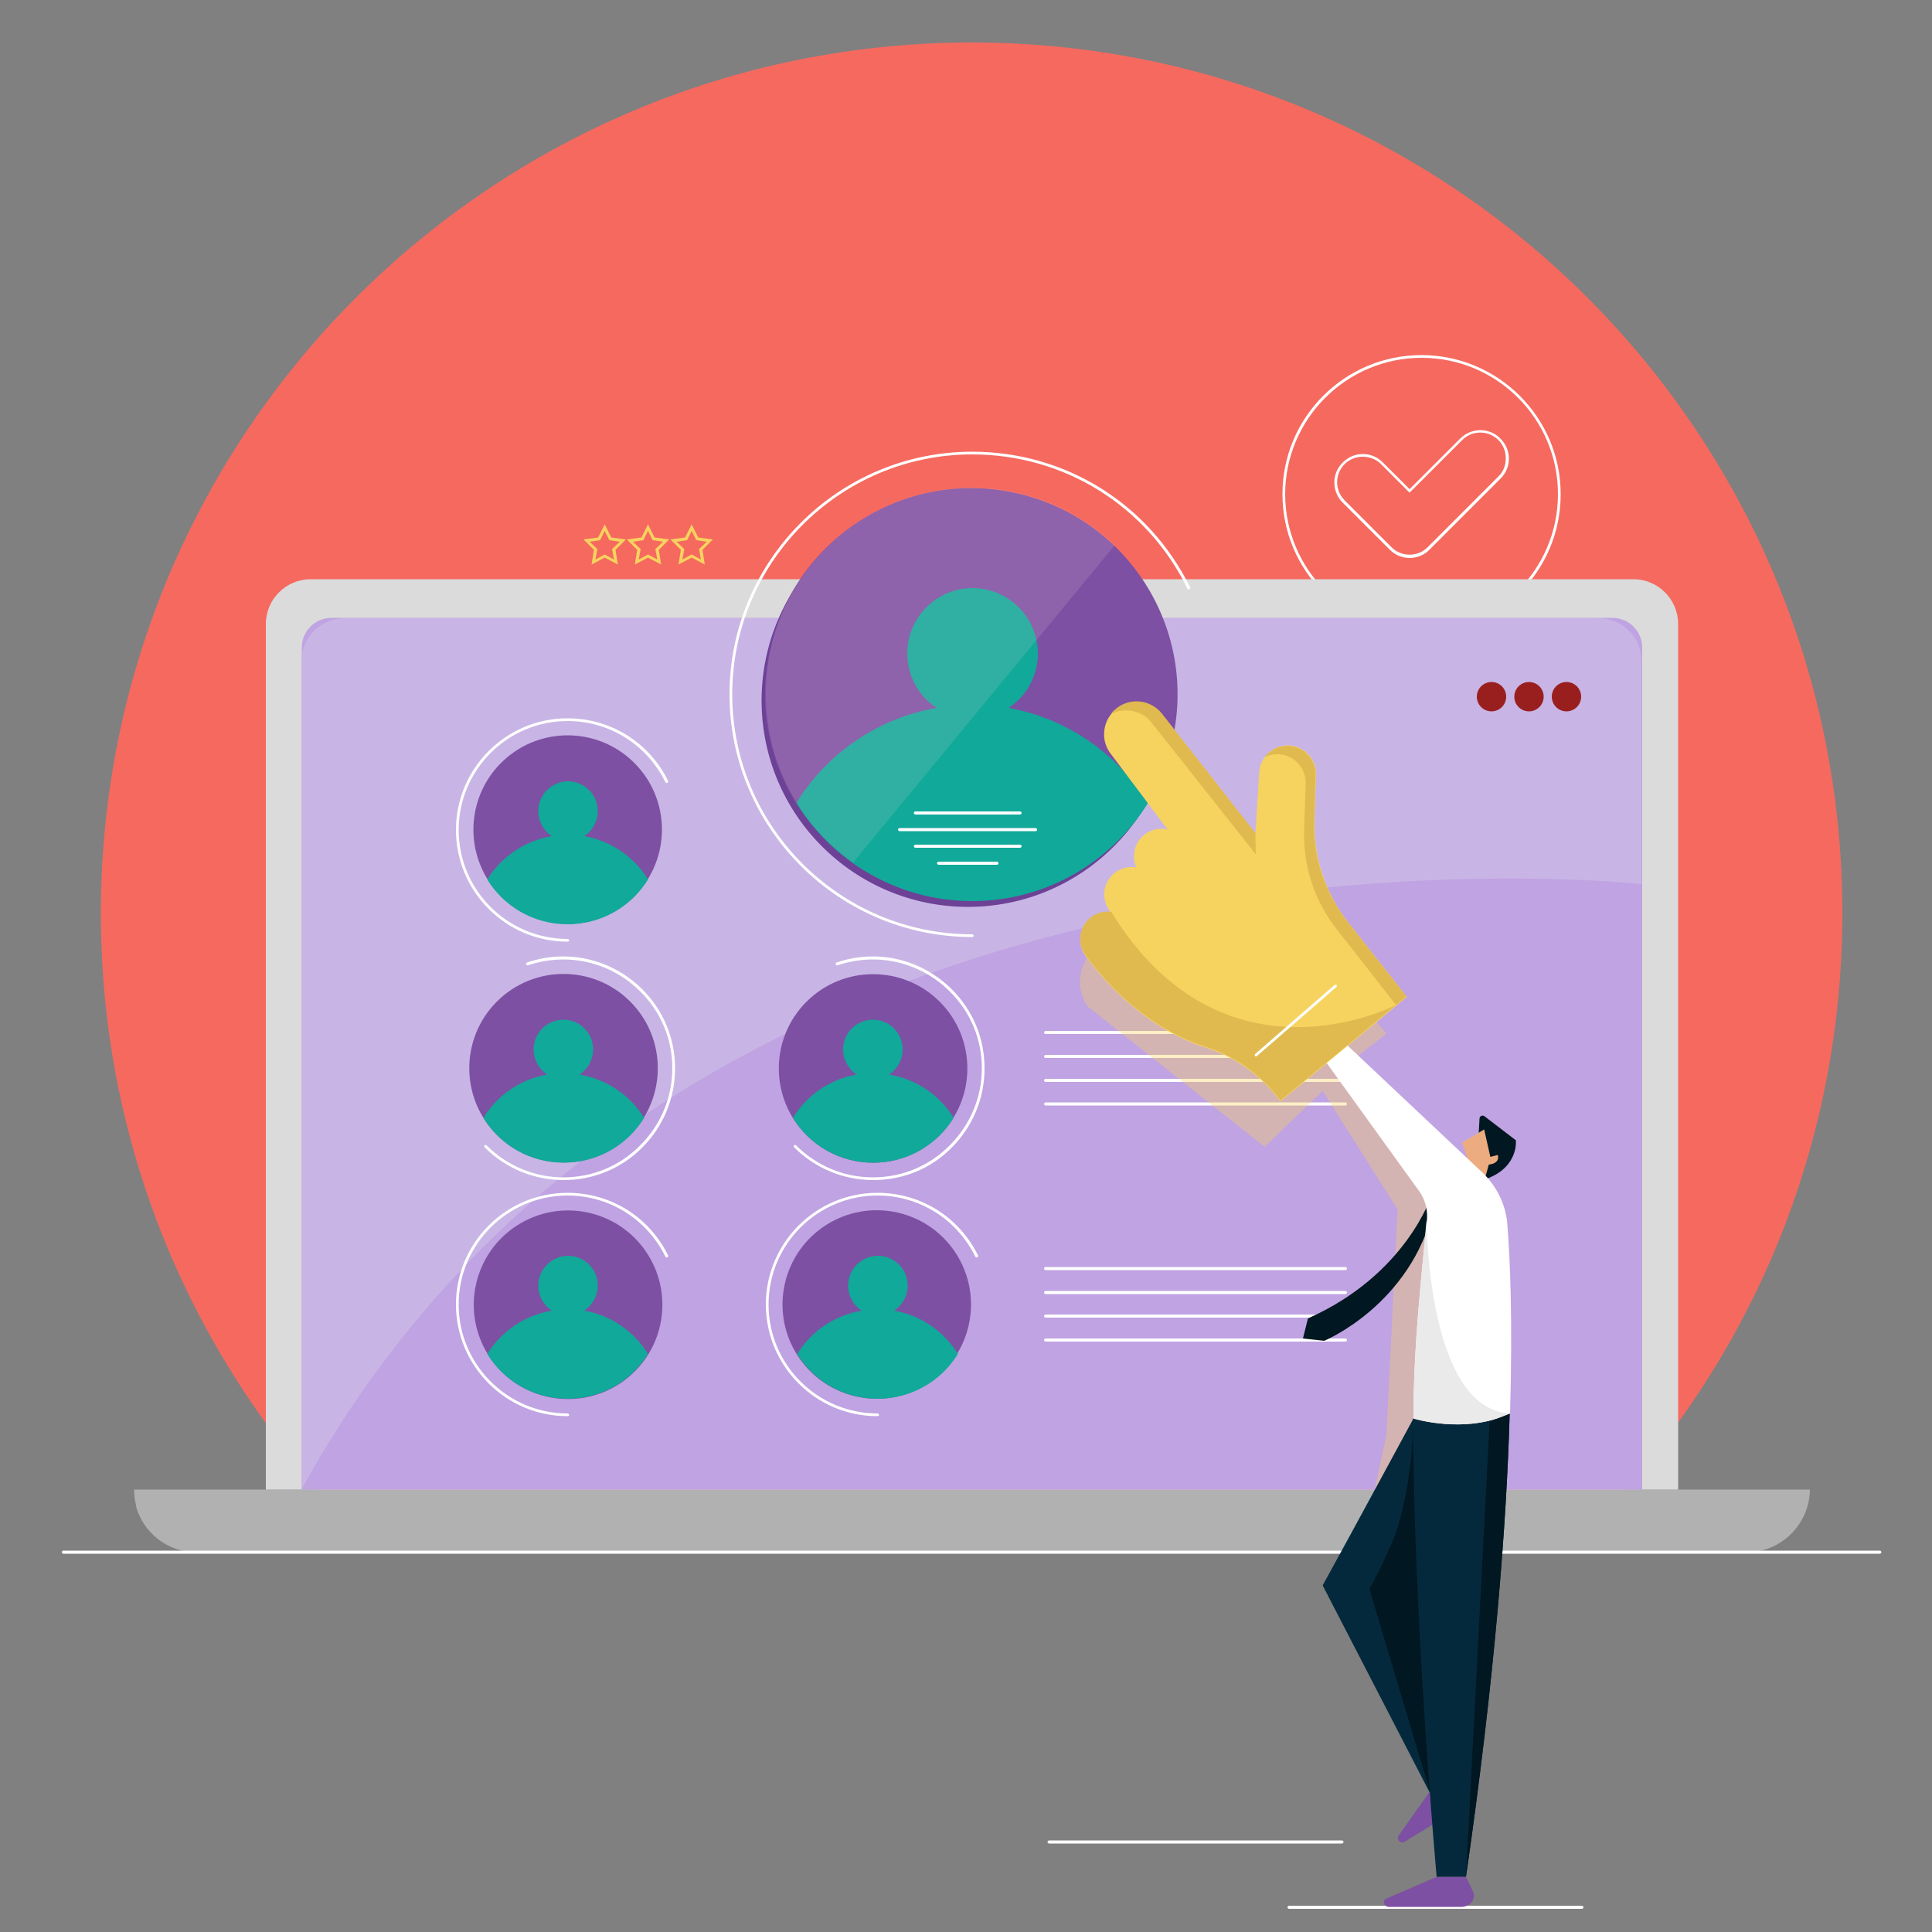
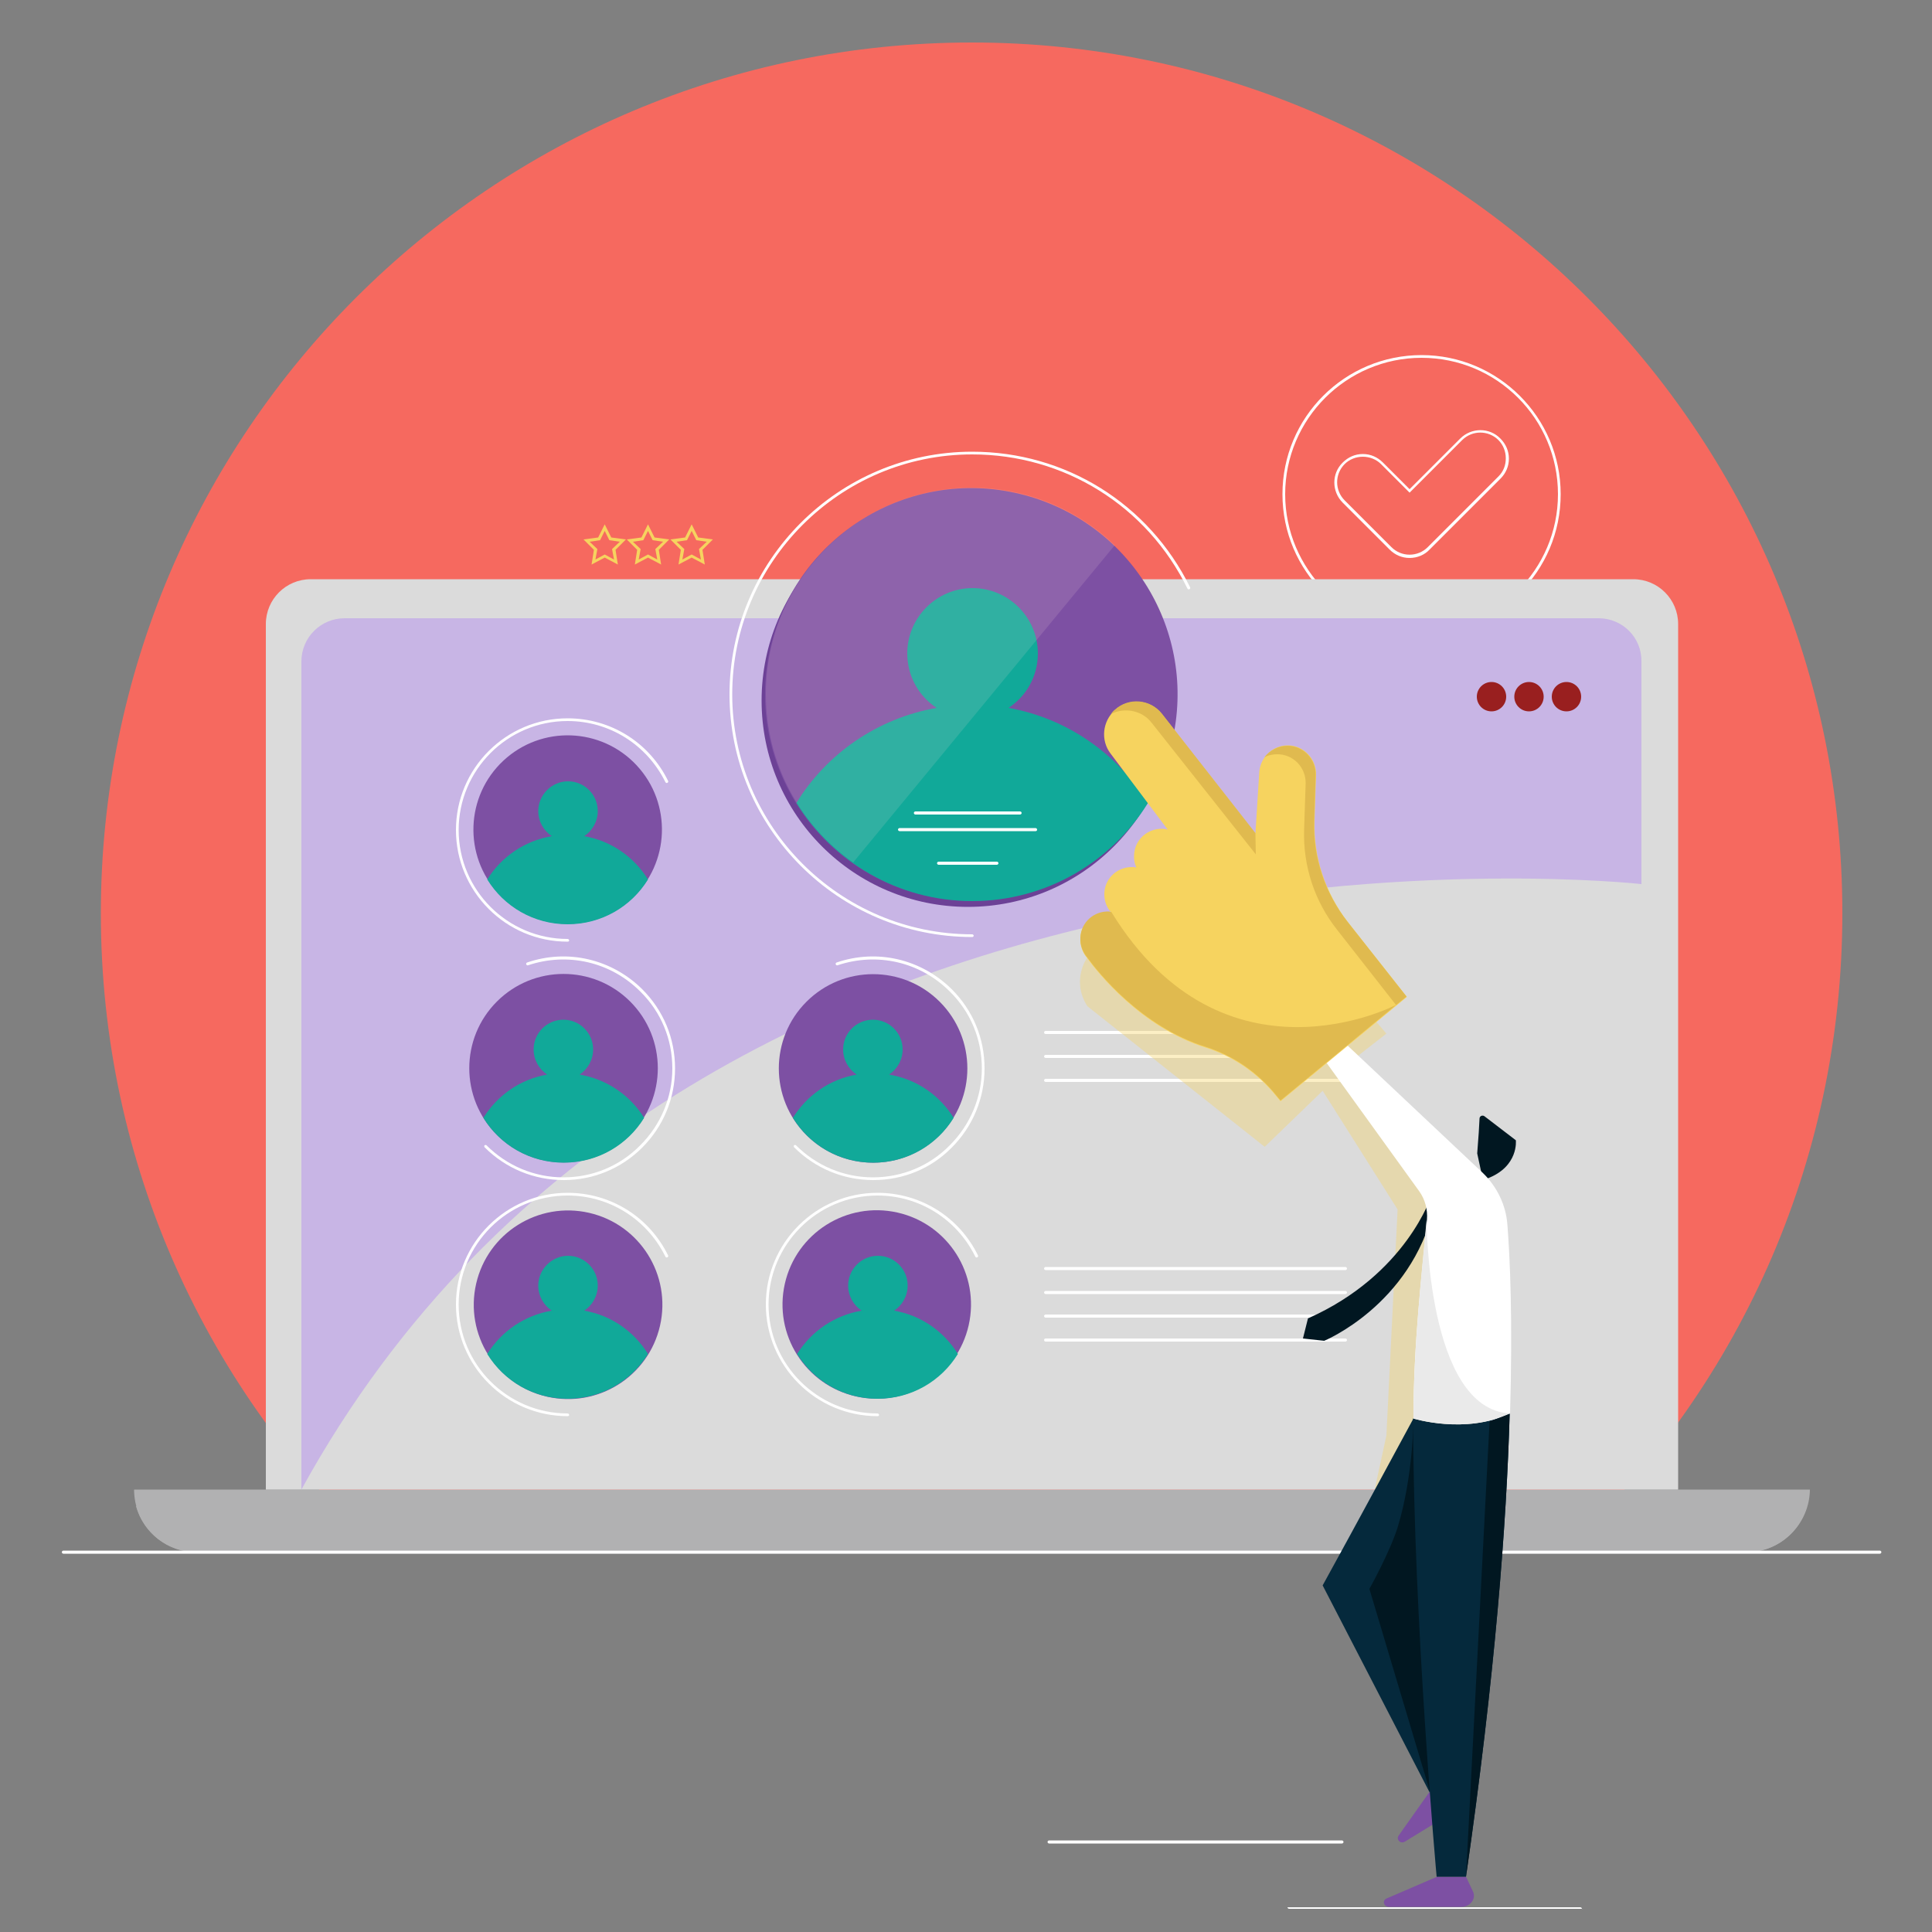
<svg xmlns="http://www.w3.org/2000/svg" version="1.1" id="Layer_1" x="0px" y="0px" viewBox="0 0 500 500" style="enable-background:new 0 0 500 500;" xml:space="preserve">
  <rect x="0" y="0" width="500" height="500" fill="#808080" stroke="none" />
  <style type="text/css"> .st0{fill:#F6695F;} .st1{fill:#FFFFFF;} .st2{fill:#B1B1B2;} .st3{fill:#DBDBDB;} .st4{fill:#C0A3E2;} .st5{fill:#C8B5E5;} .st6{fill:#7D50A3;} .st7{fill:#11A999;} .st8{fill:#6C4196;} .st9{opacity:0.13;} .st10{fill:#FFE1E1;} .st11{fill:#991F1F;} .st12{opacity:0.36;} .st13{fill:#F6D35F;} .st14{fill:#011721;} .st15{fill:#05293C;} .st16{fill:#EDAC80;} .st17{fill:#E0BA4F;} .st18{fill:#EAEAEA;} .st19{fill:#891B1B;} </style>
  <g>
    <g>
      <g>
        <g>
          <g>
            <path class="st0" d="M98,401.3h307c44.2-41.1,71.8-99.8,71.8-165C476.8,111.9,375.9,11,251.5,11S26.1,111.9,26.1,236.4 C26.1,301.5,53.8,360.2,98,401.3z" />
          </g>
        </g>
      </g>
      <g>
        <path class="st1" d="M364.8,144.4c-2,0-3.8-0.8-5.2-2.2l-12.1-12.1c-2.9-2.9-2.9-7.6,0-10.4c1.4-1.4,3.2-2.2,5.2-2.2 c2,0,3.8,0.8,5.2,2.2l6.9,6.9l13.1-13.1c2.9-2.9,7.6-2.9,10.4,0l0,0c1.4,1.4,2.2,3.2,2.2,5.2c0,2-0.8,3.8-2.2,5.2l-18.3,18.3 C368.7,143.6,366.8,144.4,364.8,144.4z M352.7,118.2c-1.8,0-3.5,0.7-4.7,1.9c-2.6,2.6-2.6,6.8,0,9.4l12.1,12.1 c2.6,2.6,6.8,2.6,9.4,0l18.3-18.3c1.3-1.3,1.9-2.9,1.9-4.7c0-1.8-0.7-3.5-1.9-4.7l0,0c-2.6-2.6-6.8-2.6-9.4,0l-13.6,13.6 l-7.4-7.4C356.2,118.9,354.5,118.2,352.7,118.2z" />
      </g>
      <g>
        <path class="st1" d="M367.9,163.9c-19.8,0-36-16.1-36-36s16.1-36,36-36c19.8,0,36,16.1,36,36S387.8,163.9,367.9,163.9z M367.9,92.6c-19.4,0-35.3,15.8-35.3,35.3c0,19.4,15.8,35.3,35.3,35.3c19.4,0,35.3-15.8,35.3-35.3 C403.2,108.4,387.4,92.6,367.9,92.6z" />
      </g>
      <g>
        <path class="st2" d="M452.1,401.7H50.9c-9,0-16.2-7.3-16.2-16.2l0,0h433.7l0,0C468.3,394.4,461,401.7,452.1,401.7z" />
      </g>
      <g>
        <path class="st3" d="M434.2,385.5H68.8v-224c0-6.4,5.2-11.6,11.6-11.6h342.3c6.4,0,11.6,5.2,11.6,11.6V385.5z" />
      </g>
      <g>
-         <path class="st4" d="M424.9,385.5H78.1V167.6c0-4.2,3.4-7.7,7.7-7.7h331.5c4.2,0,7.7,3.4,7.7,7.7V385.5z" />
-       </g>
+         </g>
      <g>
        <path class="st5" d="M413.7,160H89.2c-6.2,0-11.2,5-11.2,11.2v214.3c101.1-184.1,346.8-156.7,346.8-156.7v-57.6 C424.9,165,419.9,160,413.7,160z" />
      </g>
      <g>
        <ellipse transform="matrix(0.732 -0.681 0.681 0.732 -106.895 157.503)" class="st6" cx="146.9" cy="214.8" rx="24.4" ry="24.4" />
      </g>
      <g>
        <path class="st7" d="M126.1,227.6c4.3,7,12,11.6,20.8,11.6c8.8,0,16.5-4.6,20.8-11.6c-3.6-5.8-9.5-10-16.5-11.2 c2.1-1.4,3.5-3.8,3.5-6.5c0-4.3-3.5-7.7-7.7-7.7s-7.7,3.5-7.7,7.7c0,2.7,1.4,5.1,3.5,6.5C135.7,217.6,129.7,221.8,126.1,227.6z" />
      </g>
      <g>
        <path class="st1" d="M146.9,243.7c-16,0-28.9-13-28.9-28.9c0-16,13-28.9,28.9-28.9c11.1,0,21.1,6.2,26,16.2 c0.1,0.2,0,0.4-0.2,0.5c-0.2,0.1-0.4,0-0.5-0.2c-4.8-9.7-14.5-15.8-25.3-15.8c-15.6,0-28.2,12.7-28.2,28.2 c0,15.6,12.7,28.2,28.2,28.2c0.2,0,0.4,0.2,0.4,0.4S147.1,243.7,146.9,243.7z" />
      </g>
      <g>
        <ellipse transform="matrix(0.223 -0.975 0.975 0.223 -214.902 405.613)" class="st6" cx="146.9" cy="337.6" rx="24.4" ry="24.4" />
      </g>
      <g>
        <path class="st7" d="M126.1,350.4c4.3,7,12,11.6,20.8,11.6c8.8,0,16.5-4.6,20.8-11.6c-3.6-5.8-9.5-10-16.5-11.2 c2.1-1.4,3.5-3.8,3.5-6.5c0-4.3-3.5-7.7-7.7-7.7s-7.7,3.5-7.7,7.7c0,2.7,1.4,5.1,3.5,6.5C135.7,340.4,129.7,344.6,126.1,350.4z" />
      </g>
      <g>
        <path class="st1" d="M146.9,366.5c-16,0-28.9-13-28.9-28.9c0-16,13-28.9,28.9-28.9c11.1,0,21.1,6.2,26,16.2 c0.1,0.2,0,0.4-0.2,0.5c-0.2,0.1-0.4,0-0.5-0.2c-4.8-9.7-14.5-15.8-25.3-15.8c-15.6,0-28.2,12.7-28.2,28.2 c0,15.6,12.7,28.2,28.2,28.2c0.2,0,0.4,0.2,0.4,0.4S147.1,366.5,146.9,366.5z" />
      </g>
      <g>
        <ellipse transform="matrix(0.707 -0.707 0.707 0.707 -152.792 184.118)" class="st6" cx="145.9" cy="276.5" rx="24.4" ry="24.4" />
      </g>
      <g>
        <path class="st7" d="M166.7,289.3c-4.3,7-12,11.6-20.8,11.6s-16.5-4.6-20.8-11.6c3.6-5.8,9.5-10,16.5-11.2 c-2.1-1.4-3.5-3.8-3.5-6.5c0-4.3,3.5-7.7,7.7-7.7c4.3,0,7.7,3.5,7.7,7.7c0,2.7-1.4,5.1-3.5,6.5 C157.1,279.3,163.1,283.5,166.7,289.3z" />
      </g>
      <g>
        <path class="st1" d="M145.9,305.4c-7.7,0-15-3-20.5-8.5c-0.1-0.1-0.1-0.4,0-0.5c0.1-0.1,0.4-0.1,0.5,0c5.3,5.3,12.4,8.3,19.9,8.3 c7.5,0,14.6-2.9,19.9-8.3c5.3-5.3,8.3-12.4,8.3-19.9c0-7.5-2.9-14.6-8.3-19.9c-7.7-7.7-18.8-10.2-29-6.8c-0.2,0.1-0.4,0-0.5-0.2 c-0.1-0.2,0-0.4,0.2-0.5c10.5-3.6,21.9-0.9,29.8,6.9c5.5,5.5,8.5,12.7,8.5,20.5c0,7.7-3,15-8.5,20.5 C160.8,302.4,153.6,305.4,145.9,305.4z" />
      </g>
      <g>
        <circle class="st8" cx="250.5" cy="181.3" r="53.4" />
      </g>
      <g>
        <path class="st1" d="M251.6,242.5c-34.6,0-62.8-28.2-62.8-62.8c0-34.6,28.2-62.8,62.8-62.8c24.1,0,45.7,13.4,56.4,35.1 c0.1,0.2,0,0.4-0.2,0.5c-0.2,0.1-0.4,0-0.5-0.2c-10.5-21.4-31.9-34.7-55.7-34.7c-34.2,0-62.1,27.9-62.1,62.1s27.9,62.1,62.1,62.1 c0.2,0,0.4,0.2,0.4,0.4C251.9,242.4,251.8,242.5,251.6,242.5z" />
      </g>
      <g>
        <ellipse transform="matrix(0.22 -0.975 0.975 0.22 -152.217 484.75)" class="st6" cx="227.1" cy="337.6" rx="24.4" ry="24.4" />
      </g>
      <g>
        <path class="st7" d="M206.3,350.4c4.3,7,12,11.6,20.8,11.6c8.8,0,16.5-4.6,20.8-11.6c-3.6-5.8-9.5-10-16.5-11.2 c2.1-1.4,3.5-3.8,3.5-6.5c0-4.3-3.5-7.7-7.7-7.7c-4.3,0-7.7,3.5-7.7,7.7c0,2.7,1.4,5.1,3.5,6.5 C215.9,340.4,209.9,344.6,206.3,350.4z" />
      </g>
      <g>
        <path class="st1" d="M227.1,366.5c-16,0-28.9-13-28.9-28.9c0-16,13-28.9,28.9-28.9c11.1,0,21.1,6.2,26,16.2 c0.1,0.2,0,0.4-0.2,0.5c-0.2,0.1-0.4,0-0.5-0.2c-4.8-9.7-14.5-15.8-25.3-15.8c-15.6,0-28.2,12.7-28.2,28.2 c0,15.6,12.7,28.2,28.2,28.2c0.2,0,0.4,0.2,0.4,0.4S227.3,366.5,227.1,366.5z" />
      </g>
      <g>
        <ellipse transform="matrix(0.707 -0.707 0.707 0.707 -129.311 240.805)" class="st6" cx="226" cy="276.5" rx="24.4" ry="24.4" />
      </g>
      <g>
        <path class="st7" d="M246.8,289.3c-4.3,7-12,11.6-20.8,11.6s-16.5-4.6-20.8-11.6c3.6-5.8,9.5-10,16.5-11.2 c-2.1-1.4-3.5-3.8-3.5-6.5c0-4.3,3.5-7.7,7.7-7.7c4.3,0,7.7,3.5,7.7,7.7c0,2.7-1.4,5.1-3.5,6.5 C237.3,279.3,243.2,283.5,246.8,289.3z" />
      </g>
      <g>
        <path class="st1" d="M226,305.4c-7.7,0-15-3-20.5-8.5c-0.1-0.1-0.1-0.4,0-0.5c0.1-0.1,0.4-0.1,0.5,0c5.3,5.3,12.4,8.3,19.9,8.3 c7.5,0,14.6-2.9,19.9-8.3c5.3-5.3,8.3-12.4,8.3-19.9c0-7.5-2.9-14.6-8.3-19.9c-7.7-7.7-18.8-10.2-29-6.8c-0.2,0.1-0.4,0-0.5-0.2 c-0.1-0.2,0-0.4,0.2-0.5c10.5-3.6,21.9-0.9,29.8,6.9c5.5,5.5,8.5,12.7,8.5,20.5c0,7.7-3,15-8.5,20.5 C241,302.4,233.8,305.4,226,305.4z" />
      </g>
      <g>
        <ellipse transform="matrix(0.233 -0.972 0.972 0.233 18.079 382.389)" class="st6" cx="251.6" cy="179.7" rx="53.4" ry="53.4" />
      </g>
      <g>
        <path class="st7" d="M206.1,207.8c9.4,15.2,26.3,25.4,45.5,25.4s36.1-10.2,45.5-25.4c-7.9-12.7-20.9-21.9-36.1-24.6 c4.6-3,7.6-8.2,7.6-14.1c0-9.3-7.6-16.9-16.9-16.9c-9.3,0-16.9,7.6-16.9,16.9c0,5.9,3,11.1,7.6,14.1 C227,185.9,213.9,195.1,206.1,207.8z" />
      </g>
      <g class="st9">
        <path class="st10" d="M288.5,141.1c-9.6-9.2-22.6-14.9-36.9-14.9c-29.5,0-53.4,23.9-53.4,53.4c0,18,8.9,34,22.6,43.6L288.5,141.1 z" />
      </g>
      <g>
        <g>
          <path class="st1" d="M264,210.8h-27.1c-0.2,0-0.4-0.2-0.4-0.4c0-0.2,0.2-0.4,0.4-0.4H264c0.2,0,0.4,0.2,0.4,0.4 C264.4,210.6,264.2,210.8,264,210.8z" />
        </g>
        <g>
          <path class="st1" d="M268,215.1h-35.2c-0.2,0-0.4-0.2-0.4-0.4c0-0.2,0.2-0.4,0.4-0.4H268c0.2,0,0.4,0.2,0.4,0.4 C268.4,215,268.2,215.1,268,215.1z" />
        </g>
        <g>
-           <path class="st1" d="M264,219.4h-27.1c-0.2,0-0.4-0.2-0.4-0.4s0.2-0.4,0.4-0.4H264c0.2,0,0.4,0.2,0.4,0.4S264.2,219.4,264,219.4 z" />
-         </g>
+           </g>
        <g>
          <path class="st1" d="M258,223.8h-15.1c-0.2,0-0.4-0.2-0.4-0.4s0.2-0.4,0.4-0.4H258c0.2,0,0.4,0.2,0.4,0.4S258.2,223.8,258,223.8 z" />
        </g>
      </g>
      <g>
        <g>
          <path class="st11" d="M401.6,180.3c0,2.1,1.7,3.8,3.8,3.8c2.1,0,3.8-1.7,3.8-3.8c0-2.1-1.7-3.8-3.8-3.8 C403.3,176.5,401.6,178.2,401.6,180.3z" />
        </g>
        <g>
          <path class="st11" d="M391.9,180.3c0,2.1,1.7,3.8,3.8,3.8c2.1,0,3.8-1.7,3.8-3.8c0-2.1-1.7-3.8-3.8-3.8 C393.6,176.5,391.9,178.2,391.9,180.3z" />
        </g>
        <g>
          <path class="st11" d="M382.2,180.3c0,2.1,1.7,3.8,3.8,3.8c2.1,0,3.8-1.7,3.8-3.8c0-2.1-1.7-3.8-3.8-3.8 C383.9,176.5,382.2,178.2,382.2,180.3z" />
        </g>
      </g>
      <g>
        <g>
          <path class="st1" d="M348.2,267.6h-77.6c-0.2,0-0.4-0.2-0.4-0.4s0.2-0.4,0.4-0.4h77.6c0.2,0,0.4,0.2,0.4,0.4 S348.4,267.6,348.2,267.6z" />
        </g>
        <g>
          <path class="st1" d="M348.2,273.8h-77.6c-0.2,0-0.4-0.2-0.4-0.4c0-0.2,0.2-0.4,0.4-0.4h77.6c0.2,0,0.4,0.2,0.4,0.4 C348.5,273.6,348.4,273.8,348.2,273.8z" />
        </g>
        <g>
          <path class="st1" d="M348.2,280h-77.6c-0.2,0-0.4-0.2-0.4-0.4s0.2-0.4,0.4-0.4h77.6c0.2,0,0.4,0.2,0.4,0.4S348.4,280,348.2,280z " />
        </g>
        <g>
-           <path class="st1" d="M348.2,286.1h-77.6c-0.2,0-0.4-0.2-0.4-0.4s0.2-0.4,0.4-0.4h77.6c0.2,0,0.4,0.2,0.4,0.4 S348.4,286.1,348.2,286.1z" />
-         </g>
+           </g>
      </g>
      <g>
        <g>
          <path class="st1" d="M348.2,328.7h-77.6c-0.2,0-0.4-0.2-0.4-0.4s0.2-0.4,0.4-0.4h77.6c0.2,0,0.4,0.2,0.4,0.4 S348.4,328.7,348.2,328.7z" />
        </g>
        <g>
          <path class="st1" d="M348.2,334.9h-77.6c-0.2,0-0.4-0.2-0.4-0.4s0.2-0.4,0.4-0.4h77.6c0.2,0,0.4,0.2,0.4,0.4 S348.4,334.9,348.2,334.9z" />
        </g>
        <g>
          <path class="st1" d="M348.2,341h-77.6c-0.2,0-0.4-0.2-0.4-0.4c0-0.2,0.2-0.4,0.4-0.4h77.6c0.2,0,0.4,0.2,0.4,0.4 C348.5,340.9,348.4,341,348.2,341z" />
        </g>
        <g>
          <path class="st1" d="M348.2,347.2h-77.6c-0.2,0-0.4-0.2-0.4-0.4s0.2-0.4,0.4-0.4h77.6c0.2,0,0.4,0.2,0.4,0.4 S348.4,347.2,348.2,347.2z" />
        </g>
      </g>
      <g class="st12">
        <path class="st13" d="M281.4,247.8c0,0-4.3,5.8,0,12.6l45.9,36.4l15-14.5l19.4,30.7l-2.9,58.5l-3,13.8h29.2l-2-66.3l-21.3-30.4 l-10.2-15.4l7.3-5.7l-10.7-12.6L321.8,236L281.4,247.8z" />
      </g>
      <g>
        <path class="st2" d="M35.2,389.8c1.9,6.9,8.2,11.9,15.6,11.9h401.2c7.5,0,13.7-5,15.6-11.9H35.2z" />
      </g>
      <g>
        <g>
          <path class="st13" d="M159.9,146.1l-3.4-1.8l-3.4,1.8l0.6-3.8l-2.7-2.7l3.8-0.5l1.7-3.4l1.7,3.4l3.8,0.5l-2.7,2.7L159.9,146.1z M156.5,143.5l2.4,1.3l-0.5-2.7l2-1.9l-2.7-0.4l-1.2-2.4l-1.2,2.4l-2.7,0.4l2,1.9l-0.5,2.7L156.5,143.5z" />
        </g>
        <g>
          <path class="st13" d="M171.1,146.1l-3.4-1.8l-3.4,1.8l0.6-3.8l-2.7-2.7l3.8-0.5l1.7-3.4l1.7,3.4l3.8,0.5l-2.7,2.7L171.1,146.1z M163.8,140.2l2,1.9l-0.5,2.7l2.4-1.3l2.4,1.3l-0.5-2.7l2-1.9l-2.7-0.4l-1.2-2.4l-1.2,2.4L163.8,140.2z" />
        </g>
        <g>
          <path class="st13" d="M182.4,146.1l-3.4-1.8l-3.4,1.8l0.6-3.8l-2.7-2.7l3.8-0.5l1.7-3.4l1.7,3.4l3.8,0.5l-2.7,2.7L182.4,146.1z M175.1,140.2l2,1.9l-0.5,2.7l2.4-1.3l2.4,1.3l-0.5-2.7l2-1.9l-2.7-0.4l-1.2-2.4l-1.2,2.4L175.1,140.2z" />
        </g>
      </g>
      <g>
        <path class="st1" d="M486.5,402.1H16.4c-0.2,0-0.4-0.2-0.4-0.4s0.2-0.4,0.4-0.4h470.1c0.2,0,0.4,0.2,0.4,0.4 S486.7,402.1,486.5,402.1z" />
      </g>
      <g>
-         <path class="st1" d="M409.4,494h-75.8c-0.2,0-0.4-0.2-0.4-0.4s0.2-0.4,0.4-0.4h75.8c0.2,0,0.4,0.2,0.4,0.4S409.6,494,409.4,494z" />
+         <path class="st1" d="M409.4,494h-75.8c-0.2,0-0.4-0.2-0.4-0.4h75.8c0.2,0,0.4,0.2,0.4,0.4S409.6,494,409.4,494z" />
      </g>
      <g>
        <path class="st1" d="M347.3,477.1h-75.8c-0.2,0-0.4-0.2-0.4-0.4s0.2-0.4,0.4-0.4h75.8c0.2,0,0.4,0.2,0.4,0.4 S347.5,477.1,347.3,477.1z" />
      </g>
      <g>
        <g>
          <path class="st14" d="M370.5,309.3c0,0-6.5,20.6-32,31.9l-1.3,5.2l5.5,0.6c0,0,22.4-9.2,28.4-34.4l1.6-1.8L370.5,309.3z" />
        </g>
        <g>
          <g>
            <path class="st15" d="M365.8,367.1c0,0-16.1,29.8-23.5,43.2l27.8,53.8l5.2-50.9L365.8,367.1z" />
          </g>
          <g>
            <path class="st14" d="M365.8,367.1c0,0,0,14.8-4.1,28.2c-2.1,6.6-7.3,15.9-7.3,15.9l15.8,52.9l6.3-23.7l-3.5-38.5L365.8,367.1z " />
          </g>
          <g>
            <path class="st14" d="M382.7,293.1l0.2-3.6c0-0.7,0.8-1,1.3-0.6l8.1,6.2c0,0,0.8,6.8-7.4,9.9h-1.2l-1.4-6.5L382.7,293.1z" />
          </g>
          <g>
-             <path class="st16" d="M379.9,300.1l-1.5-4.4l5.7-3.4l1.6,7.1l1.9-0.5c0,0,0.9,2.1-2.3,2.5l-0.8,2.9l-2.8,1.1L379.9,300.1z" />
-           </g>
+             </g>
          <g>
            <path class="st6" d="M370.2,463.4L362,475c-0.8,1.1,0.5,2.3,1.6,1.6l16-9.8c2-1.2,2.3-3.9,0.5-5l-3.5-2.3L370.2,463.4z" />
          </g>
          <g>
            <path class="st6" d="M371.9,485.7l-13,5.6c-1.3,0.5-0.8,2.2,0.6,2.2h18.7c2.3,0,3.9-2.1,3-4l-1.8-3.8H371.9z" />
          </g>
          <g>
            <path class="st1" d="M365.8,367.1L365.8,367.1c0,0,13.4,4.2,25-1.3c0.7-24.2,0-40.2-0.7-49c-0.4-5-2.7-9.7-6.3-13.2l-36.1-34 l-5.3,4.2l24.9,34.5c1.5,2.1,2.2,4.7,2,7.3C368,329.3,365.8,348,365.8,367.1z" />
          </g>
          <g>
            <path class="st15" d="M379.4,485.7c7.5-52,10.5-91.5,11.3-119.9c-11.5,5.5-25,1.3-25,1.3l0,0c0.1,52.6,6.1,118.6,6.1,118.6 H379.4z" />
          </g>
          <g>
            <path class="st13" d="M340.2,212.4l0.4-11.9c0.1-4.1-3.2-7.6-7.3-7.6l0,0c-3.9,0-7.1,3-7.4,6.9l-1,15.9l-24.2-30.9 c-3-3.8-8.6-4.3-12.2-1v0c-3.2,2.9-3.7,7.8-1.1,11.2l14.8,19.7c-0.4-0.1-0.8-0.2-1.2-0.2c-3.9-0.2-7.3,2.7-7.5,6.7 c-0.1,1.2,0.1,2.3,0.6,3.3c-0.3,0-0.5-0.1-0.8-0.1c-3.9-0.2-7.3,2.7-7.5,6.7c-0.1,1.9,0.6,3.8,1.8,5.1c-0.2,0-0.3,0-0.5-0.1 c-3.9-0.2-7.3,2.7-7.5,6.7c-0.1,2,0.6,3.8,1.8,5.2c2.7,3.7,13.8,17.8,30.6,23.1c7.3,2.3,13.7,6.8,18.4,12.7l1,1.2l32.7-27 l-15.3-19.4C343,231.1,339.9,221.8,340.2,212.4z" />
          </g>
          <g>
            <path class="st17" d="M330.6,195.2c4.1,0,7.4,3.4,7.3,7.6l-0.4,11.9c-0.3,9.4,2.7,18.6,8.6,26l15.2,19.4l2.7-2.2l-15.3-19.4 c-5.8-7.4-8.9-16.6-8.6-26l0.4-11.9c0.1-4.1-3.2-7.6-7.3-7.6l0,0c-2.4,0-4.6,1.2-6,3C328.3,195.4,329.4,195.2,330.6,195.2z" />
          </g>
          <g>
            <path class="st17" d="M298,187l27,34.1l-0.1-5.5l-24.2-30.9c-3-3.8-8.6-4.3-12.2-1h0c-0.4,0.3-0.7,0.7-1,1.1 C291,183,295.5,183.8,298,187z" />
          </g>
          <g>
            <path class="st18" d="M369.2,315.7c-1.2,13.5-3.4,32.3-3.4,51.4l0,0c0,0,13.4,4.2,25-1.3C369.2,364.7,369.2,315.7,369.2,315.7z " />
          </g>
          <g>
            <path class="st14" d="M385.5,367.9l-6.1,117.8c7.5-51.9,10.5-91.4,11.3-119.8L385.5,367.9z" />
          </g>
          <g>
            <path class="st17" d="M287.6,236c-0.2,0-0.3,0-0.5-0.1c-3.9-0.2-7.3,2.7-7.5,6.7c-0.1,2,0.6,3.8,1.8,5.2 c2.7,3.7,13.8,17.8,30.6,23.1c7.3,2.3,13.7,6.8,18.4,12.7l1,1.2l30-24.8C361.4,260.1,316.7,283.4,287.6,236z" />
          </g>
          <g>
            <line class="st19" x1="325.1" y1="273.1" x2="345.7" y2="255.1" />
-             <path class="st1" d="M325.1,273.4c-0.1,0-0.2,0-0.3-0.1c-0.1-0.2-0.1-0.4,0-0.5l20.6-17.9c0.1-0.1,0.4-0.1,0.5,0 c0.1,0.2,0.1,0.4,0,0.5l-20.6,17.9C325.2,273.4,325.1,273.4,325.1,273.4z" />
          </g>
        </g>
      </g>
    </g>
  </g>
</svg>